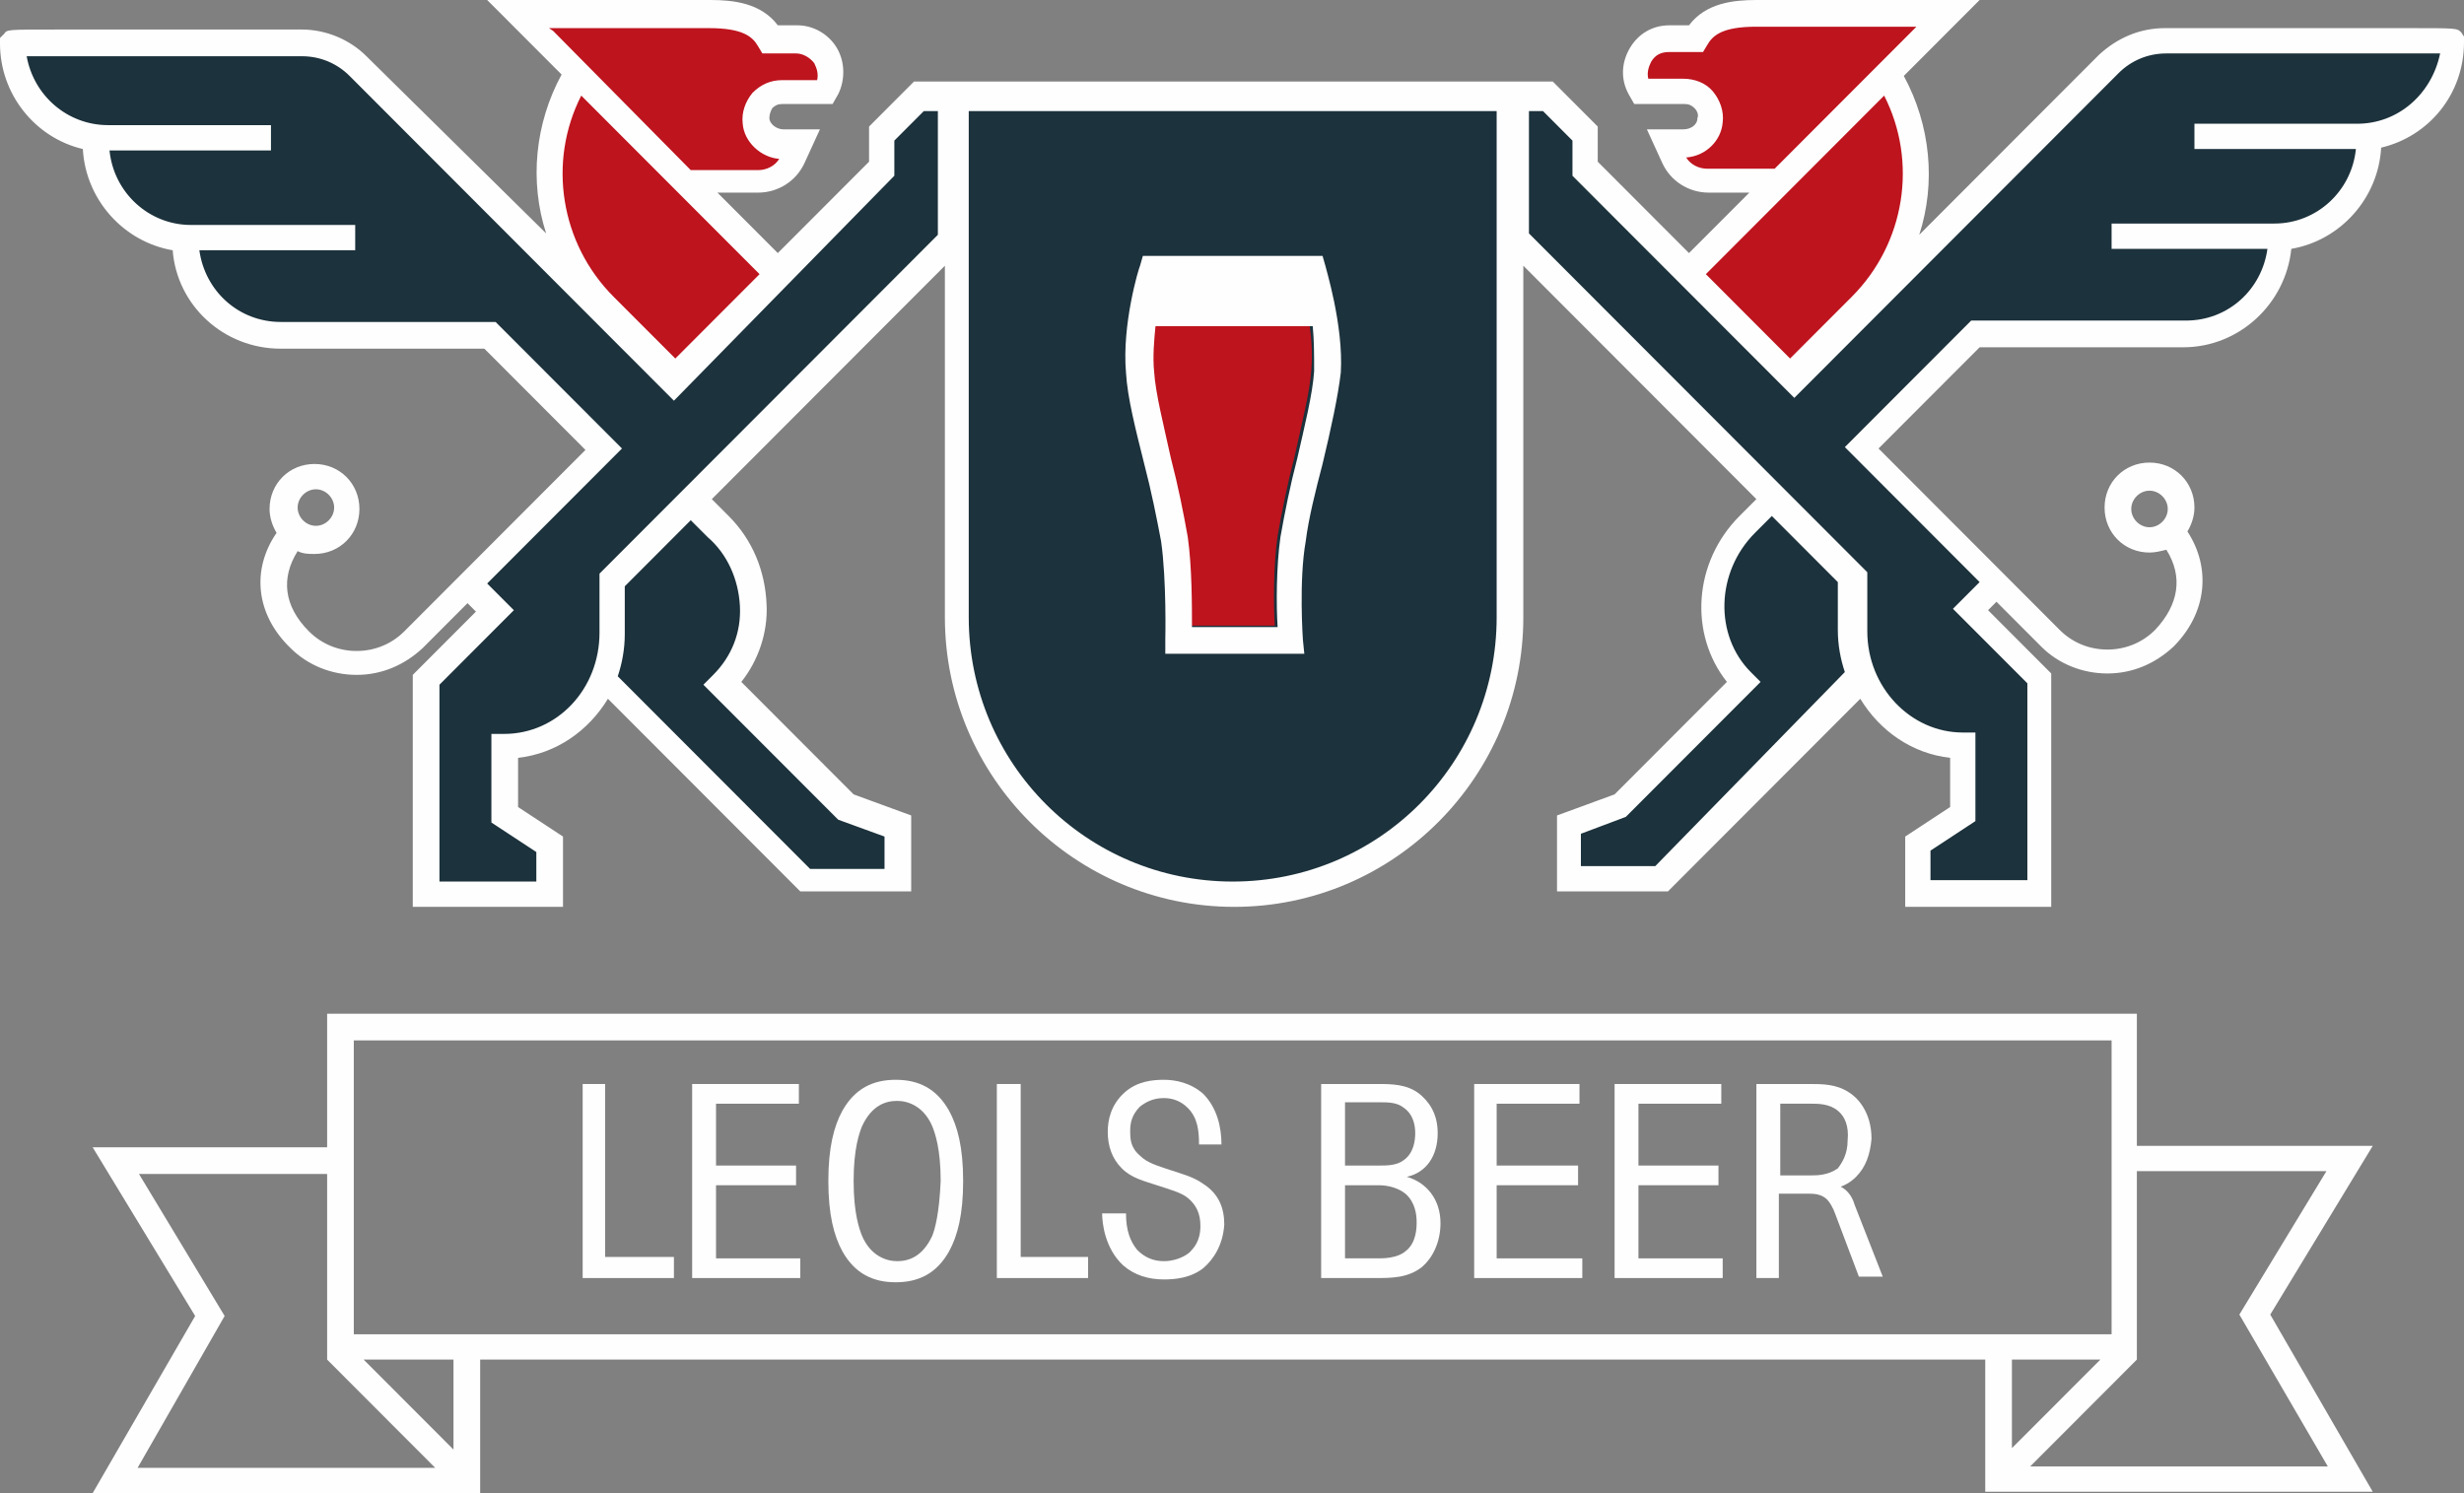
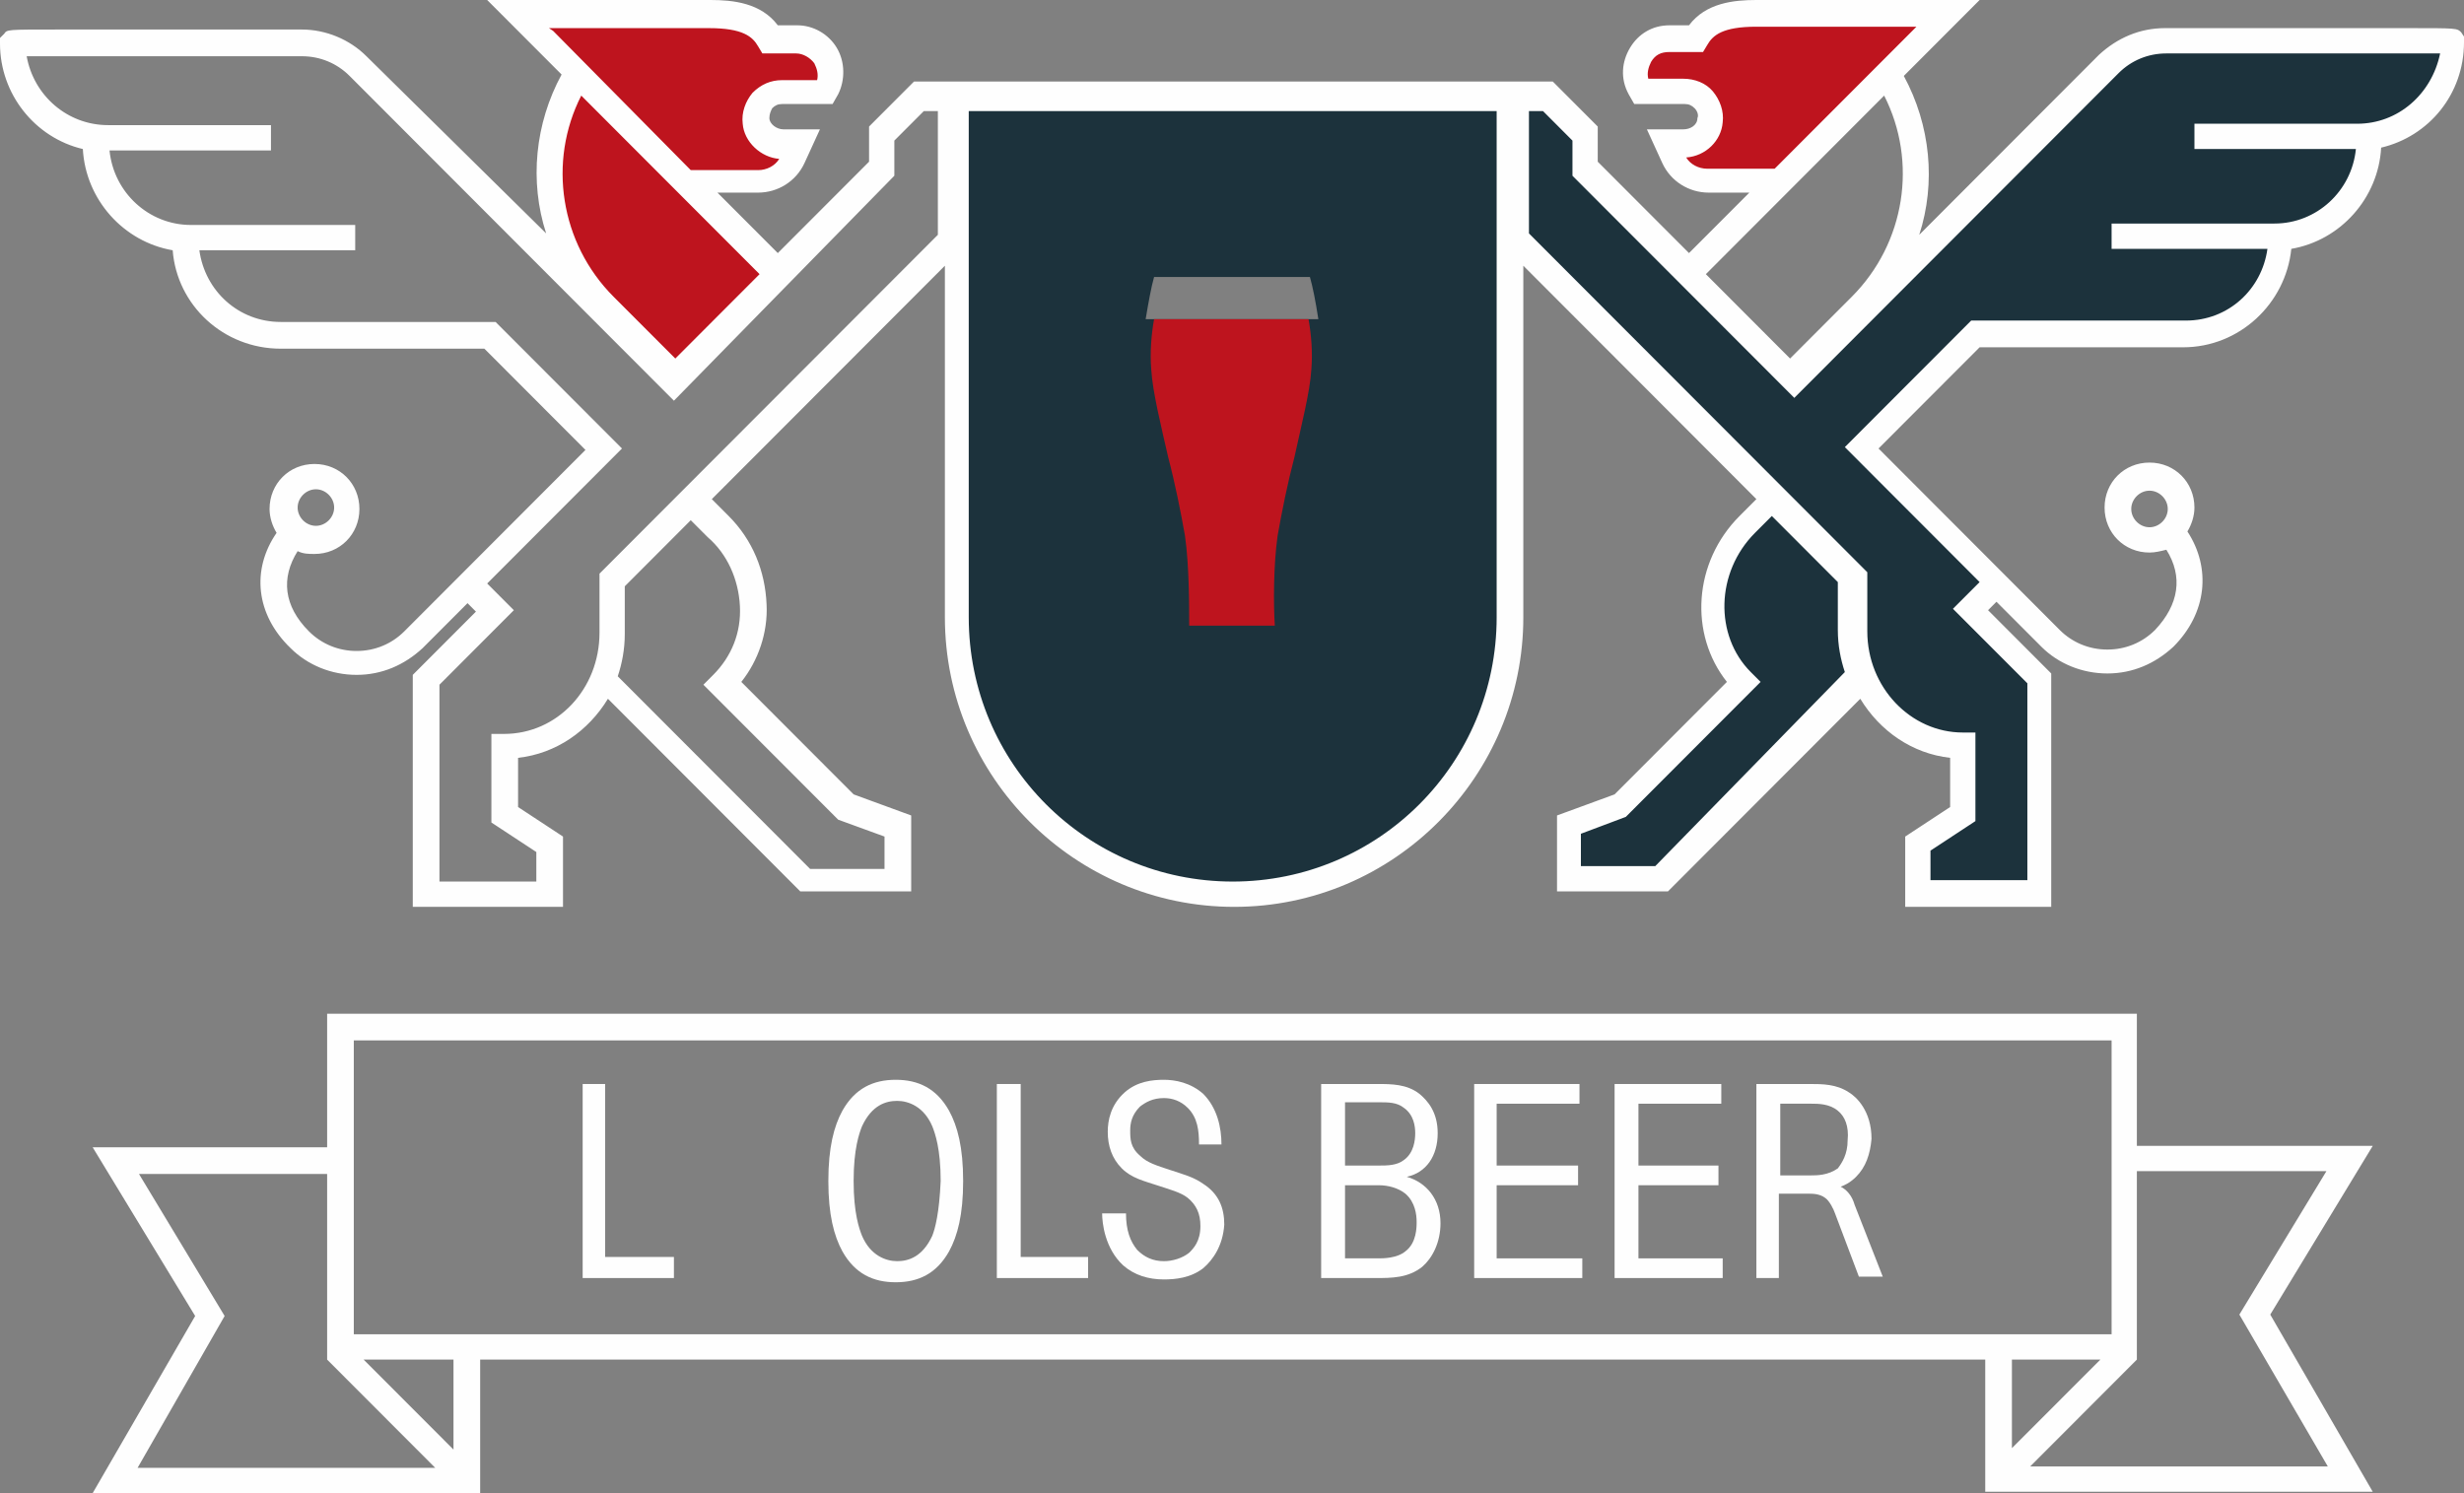
<svg xmlns="http://www.w3.org/2000/svg" width="132" height="80" viewBox="0 0 132 80" fill="none">
  <rect x="0" y="0" width="132" height="80" fill="#808080" stroke="none" />
  <path d="M80.855 5.273H51.221V32.694C51.221 40.754 57.463 47.684 65.511 47.91C73.935 48.212 80.855 41.432 80.855 33.07V5.273ZM61.374 17.1C61.525 16.196 61.675 15.368 61.826 14.84H70.174C70.325 15.368 70.475 16.121 70.626 17.1H61.374Z" fill="#1C323C" />
-   <path d="M50.92 5.273H49.265L47.309 7.232V9.04L36.103 20.264C36.103 20.264 36.103 20.264 36.027 20.264L19.18 3.465C18.352 2.637 17.224 2.185 16.096 2.185C16.096 2.185 1.579 2.185 0.752 2.185C0.752 4.896 2.933 7.081 5.641 7.232C5.641 7.382 5.641 8.964 6.544 10.471C7.296 11.676 9.326 12.429 10.079 12.655L10.003 12.731C10.003 15.518 12.26 17.853 15.118 17.853H26.325L32.417 23.955C32.417 23.955 32.417 23.955 32.417 24.03L25.197 31.262C25.197 31.262 25.197 31.262 25.197 31.337L26.626 32.769C26.626 32.769 26.626 32.769 26.626 32.844L23.015 36.46V47.91H29.409V45.273L27.002 43.767V40.151C29.333 40.151 31.364 38.644 32.267 36.46L43.022 47.232H47.986V44.294L45.203 43.315L38.585 36.686C40.841 34.426 40.766 30.659 38.359 28.249L36.93 26.817L50.844 12.881L50.92 5.273Z" fill="#1C323C" />
-   <path d="M131.398 2.26C131.398 2.26 131.323 2.185 131.398 2.26C130.571 2.26 116.055 2.26 116.055 2.26C114.927 2.26 113.798 2.637 112.971 3.541L96.123 20.415C96.123 20.415 96.123 20.415 96.048 20.415L84.841 9.19V7.382L82.885 5.424H81.231V12.957L95.145 26.893L93.716 28.324C91.309 30.735 91.234 34.501 93.491 36.761C93.491 36.761 93.491 36.761 93.491 36.836L86.947 43.39L84.239 44.369V47.232H89.128L99.884 36.46C100.786 38.644 102.817 40.151 105.149 40.151V43.767L102.742 45.273V47.91H109.21V36.46L105.6 32.844C105.6 32.844 105.6 32.844 105.6 32.769L107.029 31.337C107.029 31.337 107.029 31.337 107.029 31.262L99.809 24.03C99.809 24.03 99.809 24.03 99.809 23.955L105.901 17.853H117.108C119.891 17.853 122.222 15.593 122.222 12.731L122.147 12.656C122.899 12.43 124.855 11.752 125.682 10.471C126.66 8.964 126.585 7.382 126.585 7.232C129.217 7.156 131.323 4.972 131.398 2.26Z" fill="#1C323C" />
+   <path d="M131.398 2.26C131.398 2.26 131.323 2.185 131.398 2.26C130.571 2.26 116.055 2.26 116.055 2.26C114.927 2.26 113.798 2.637 112.971 3.541L96.123 20.415C96.123 20.415 96.123 20.415 96.048 20.415L84.841 9.19V7.382L82.885 5.424H81.231V12.957L95.145 26.893L93.716 28.324C91.309 30.735 91.234 34.501 93.491 36.761L86.947 43.39L84.239 44.369V47.232H89.128L99.884 36.46C100.786 38.644 102.817 40.151 105.149 40.151V43.767L102.742 45.273V47.91H109.21V36.46L105.6 32.844C105.6 32.844 105.6 32.844 105.6 32.769L107.029 31.337C107.029 31.337 107.029 31.337 107.029 31.262L99.809 24.03C99.809 24.03 99.809 24.03 99.809 23.955L105.901 17.853H117.108C119.891 17.853 122.222 15.593 122.222 12.731L122.147 12.656C122.899 12.43 124.855 11.752 125.682 10.471C126.66 8.964 126.585 7.382 126.585 7.232C129.217 7.156 131.323 4.972 131.398 2.26Z" fill="#1C323C" />
  <path d="M42.646 2.109H41.217C40.615 1.13 39.638 0.753 37.983 0.753H33.771H27.679L36.629 9.717H40.54C41.367 9.717 42.044 9.265 42.345 8.512L42.721 7.683H41.819C41.067 7.683 40.39 7.156 40.315 6.403C40.239 5.574 40.916 4.821 41.744 4.821H44.075L44.15 4.67C44.903 3.54 44 2.109 42.646 2.109Z" fill="#BE141E" />
  <path d="M30.988 3.992C30.988 3.992 30.913 3.992 30.988 3.992C28.506 7.834 28.957 13.032 32.342 16.346L36.103 20.113C36.103 20.113 36.103 20.113 36.178 20.113L41.668 14.614C41.668 14.614 41.668 14.614 41.668 14.538L30.988 3.992Z" fill="#BE141E" />
  <path d="M89.504 2.109H90.858C91.46 1.13 92.438 0.753 94.092 0.753H98.304H104.321C104.321 0.753 104.397 0.828 104.321 0.828L95.446 9.717H91.61C90.783 9.717 90.106 9.265 89.73 8.512L89.354 7.759V7.683H90.181C90.933 7.683 91.61 7.156 91.686 6.478C91.836 5.574 91.159 4.896 90.332 4.896H88.075L88 4.821C87.248 3.615 88.15 2.109 89.504 2.109Z" fill="#BE141E" />
-   <path d="M101.087 3.992C101.087 3.992 101.162 3.992 101.087 3.992C103.569 7.834 103.118 13.032 99.733 16.346L95.973 20.113C95.973 20.113 95.973 20.113 95.897 20.113L90.407 14.614C90.407 14.614 90.407 14.614 90.407 14.538L101.087 3.992Z" fill="#BE141E" />
  <path d="M61.826 17.1C61.675 17.928 61.6 18.907 61.675 19.811C61.75 21.017 62.202 22.825 62.578 24.482C62.954 25.913 63.255 27.42 63.48 28.7C63.706 30.282 63.706 32.392 63.706 33.522H68.294C68.219 32.392 68.219 30.282 68.444 28.7C68.67 27.42 68.971 25.913 69.347 24.482C69.723 22.749 70.174 21.017 70.25 19.811C70.325 18.907 70.25 17.928 70.099 17.1H61.826Z" fill="#BE141E" />
  <path d="M114.475 61.394V54.312H17.525V61.469H4.964L10.455 70.508L4.964 80H25.723V72.844H106.352V79.925H127.111L121.621 70.433L127.111 61.394H114.475ZM7.371 78.644L12.034 70.508L7.446 62.9H17.525V72.844L23.316 78.644H7.371ZM24.294 77.665L19.48 72.844H24.294V77.665ZM18.954 71.488V55.744H113.121V71.488H18.954ZM107.781 72.844H112.52L107.781 77.589V72.844ZM124.704 78.569H108.759L114.475 72.844V62.749H124.629L119.966 70.433L124.704 78.569Z" fill="#FEFEFE" />
  <path d="M131.85 1.733C131.624 1.507 131.624 1.507 128.991 1.507H116.055H115.979C114.626 1.507 113.422 2.034 112.444 2.938L102.817 12.58C103.72 9.793 103.419 6.704 101.99 4.068L104.848 1.205L106.051 0H94.092C92.889 0 91.385 0.151 90.482 1.356H89.429C88.526 1.356 87.774 1.808 87.323 2.561C86.872 3.315 86.797 4.218 87.248 5.047L87.549 5.574H90.256C90.482 5.574 90.632 5.65 90.783 5.8C90.933 5.951 91.008 6.177 90.933 6.328C90.933 6.704 90.557 6.93 90.181 6.93H88.226L89.053 8.738C89.504 9.718 90.482 10.32 91.535 10.32H93.716L90.482 13.559L85.593 8.663V6.78L83.186 4.369H81.607H50.544H48.964L46.557 6.78V8.663L41.668 13.559L38.434 10.32H40.615C41.668 10.32 42.646 9.718 43.097 8.738L43.925 6.93H41.969C41.593 6.93 41.217 6.629 41.217 6.328C41.217 6.102 41.292 5.951 41.367 5.8C41.518 5.65 41.668 5.574 41.894 5.574H44.602L44.903 5.047C45.279 4.294 45.279 3.315 44.827 2.561C44.376 1.808 43.549 1.356 42.721 1.356H41.668C40.766 0.151 39.261 0 38.058 0H26.099L30.085 3.992C28.656 6.629 28.356 9.718 29.258 12.505L19.631 3.013C18.728 2.109 17.45 1.582 16.171 1.582H16.096H3.084C0.376 1.582 0.376 1.582 0.226 1.808L0 2.034V2.335C0 5.047 1.88 7.382 4.438 7.985C4.588 10.697 6.619 12.957 9.251 13.409C9.477 16.347 11.959 18.682 15.043 18.682H25.949L31.364 24.106L24.294 31.187L21.662 33.823C20.985 34.501 20.082 34.878 19.104 34.878C18.127 34.878 17.224 34.501 16.547 33.823C15.193 32.467 15.043 30.961 15.945 29.529C16.246 29.68 16.547 29.68 16.848 29.68C18.202 29.68 19.255 28.625 19.255 27.269C19.255 25.913 18.202 24.859 16.848 24.859C15.494 24.859 14.441 25.913 14.441 27.269C14.441 27.721 14.591 28.173 14.817 28.55C13.463 30.509 13.689 32.919 15.569 34.727C16.472 35.631 17.75 36.158 19.104 36.158C20.458 36.158 21.662 35.631 22.639 34.727L25.046 32.316L25.497 32.769L22.113 36.158V48.588H30.161V44.821L27.754 43.239V40.603C29.785 40.377 31.515 39.172 32.568 37.439L42.872 47.759H48.814V43.691L45.73 42.561L39.713 36.535C40.615 35.405 41.142 33.898 41.067 32.392C40.992 30.584 40.315 28.927 39.036 27.646L38.133 26.742L50.619 14.237V33.07C50.619 41.657 57.614 48.588 66.113 48.588C74.687 48.588 81.607 41.582 81.607 33.07V14.237L94.092 26.742L93.19 27.646C90.708 30.132 90.482 33.974 92.513 36.535L86.496 42.561L83.412 43.691V47.759H89.354L99.658 37.439C100.711 39.172 102.441 40.377 104.472 40.603V43.239L102.065 44.821V48.588H109.887V36.083L106.503 32.693L106.954 32.241L109.361 34.652C110.263 35.556 111.542 36.083 112.896 36.083C114.25 36.083 115.453 35.556 116.431 34.652C118.236 32.844 118.462 30.433 117.183 28.475C117.409 28.098 117.559 27.646 117.559 27.194C117.559 25.838 116.506 24.784 115.152 24.784C113.798 24.784 112.745 25.838 112.745 27.194C112.745 28.55 113.798 29.605 115.152 29.605C115.453 29.605 115.754 29.529 116.055 29.454C116.957 30.885 116.732 32.392 115.453 33.748C114.776 34.426 113.874 34.802 112.896 34.802C111.918 34.802 111.015 34.426 110.338 33.748L107.706 31.111L100.636 24.03L106.051 18.607H116.957C119.966 18.607 122.448 16.271 122.749 13.333C125.381 12.881 127.412 10.621 127.562 7.91C130.12 7.307 132 5.047 132 2.26V1.959L131.85 1.733ZM16.923 26.215C17.45 26.215 17.901 26.667 17.901 27.194C17.901 27.721 17.45 28.173 16.923 28.173C16.397 28.173 15.945 27.721 15.945 27.194C15.945 26.667 16.397 26.215 16.923 26.215ZM40.691 14.689L36.178 19.209L32.868 15.895C30.01 13.032 29.333 8.663 31.139 5.122L36.479 10.471L40.691 14.689ZM29.634 1.657L29.409 1.507H37.983C39.788 1.507 40.315 1.959 40.615 2.486L40.841 2.863H42.646C43.022 2.863 43.398 3.089 43.624 3.39C43.774 3.691 43.85 3.992 43.774 4.294H41.894C41.292 4.294 40.766 4.52 40.315 4.972C39.938 5.424 39.713 6.026 39.788 6.629C39.863 7.608 40.766 8.437 41.744 8.512C41.518 8.889 41.067 9.115 40.615 9.115H37.005L29.634 1.657ZM39.638 32.467C39.713 33.898 39.186 35.179 38.209 36.158L37.682 36.686L44.903 43.917L47.385 44.821V46.554H43.398L33.094 36.234C33.32 35.556 33.47 34.802 33.47 33.974V31.413L37.005 27.872L37.908 28.776C38.961 29.68 39.562 31.036 39.638 32.467ZM50.243 12.58L32.116 30.735V33.898C32.116 36.912 29.86 39.322 27.002 39.322H26.325V44.068L28.732 45.65V47.232H23.542V36.686L27.528 32.693L26.099 31.262L33.32 24.03L26.55 17.25H15.043C12.786 17.25 10.981 15.593 10.68 13.409H19.029V12.053H10.229C7.973 12.053 6.092 10.32 5.867 8.06H14.516V6.704H5.791C3.61 6.704 1.805 5.122 1.429 3.013C4.513 3.013 16.02 3.013 16.096 3.013C16.096 3.013 16.096 3.013 16.171 3.013C17.149 3.013 18.051 3.39 18.728 4.068L36.103 21.469L47.911 9.416V7.533L49.491 5.951H50.243V12.58V12.58ZM80.178 33.07C80.178 40.904 73.86 47.232 66.038 47.232C58.215 47.232 51.897 40.904 51.897 33.07V5.951H80.178V33.07V33.07ZM115.152 28.249C114.626 28.249 114.174 27.797 114.174 27.269C114.174 26.742 114.626 26.29 115.152 26.29C115.679 26.29 116.13 26.742 116.13 27.269C116.13 27.797 115.679 28.249 115.152 28.249ZM91.46 9.04C91.008 9.04 90.557 8.814 90.332 8.437C91.385 8.362 92.212 7.533 92.287 6.554C92.362 5.951 92.137 5.348 91.761 4.896C91.385 4.444 90.783 4.218 90.181 4.218H88.301C88.226 3.917 88.301 3.616 88.451 3.315C88.677 2.938 88.978 2.787 89.429 2.787H91.234L91.46 2.411C91.761 1.883 92.287 1.431 94.092 1.431H102.667L95.07 9.04H91.46V9.04ZM100.937 5.122C102.742 8.663 102.065 13.032 99.207 15.895L95.897 19.209L91.385 14.689L100.937 5.122ZM88.677 46.403H84.691V44.671L87.097 43.767L94.318 36.535L93.791 36.008C91.836 34.049 91.911 30.659 94.017 28.55L94.92 27.646L98.455 31.187V33.748C98.455 34.576 98.605 35.33 98.831 36.008L88.677 46.403ZM126.284 6.629H117.559V7.985H126.209C125.983 10.245 124.103 11.977 121.846 11.977H113.121V13.333H121.47C121.169 15.518 119.364 17.175 117.108 17.175H105.6L98.831 23.955L106.051 31.187L104.622 32.618L108.609 36.61V47.157H103.419V45.575L105.826 43.993V39.247H105.149C102.366 39.247 100.034 36.836 100.034 33.823V30.659L81.908 12.505V5.951H82.66L84.239 7.533V9.416L96.123 21.318L113.497 3.917C114.174 3.239 115.077 2.863 116.055 2.863C116.055 2.863 116.055 2.863 116.13 2.863C116.13 2.863 127.713 2.863 130.721 2.863C130.27 5.047 128.465 6.629 126.284 6.629Z" fill="#FEFEFE" />
  <path d="M32.417 58.079H31.214V68.475H36.103V67.345H32.417V58.079Z" fill="#FEFEFE" />
-   <path d="M38.359 63.503H42.646V62.448H38.359V59.134H42.797V58.079H37.08V68.475H42.872V67.42H38.359V63.503Z" fill="#FEFEFE" />
  <path d="M47.986 57.853C46.783 57.853 45.805 58.306 45.128 59.511C44.677 60.339 44.376 61.469 44.376 63.277C44.376 65.085 44.677 66.215 45.128 67.044C45.805 68.249 46.783 68.701 47.986 68.701C49.19 68.701 50.167 68.249 50.844 67.044C51.296 66.215 51.597 65.085 51.597 63.277C51.597 61.469 51.296 60.339 50.844 59.511C50.167 58.306 49.19 57.853 47.986 57.853ZM49.942 66.215C49.415 67.345 48.663 67.571 48.062 67.571C47.46 67.571 46.633 67.27 46.181 66.215C46.031 65.838 45.73 65.01 45.73 63.277C45.73 61.545 46.031 60.716 46.181 60.339C46.708 59.209 47.46 58.983 48.062 58.983C48.663 58.983 49.491 59.285 49.942 60.339C50.092 60.716 50.393 61.545 50.393 63.277C50.318 65.01 50.092 65.838 49.942 66.215Z" fill="#FEFEFE" />
  <path d="M54.68 58.079H53.402V68.475H58.291V67.345H54.68V58.079Z" fill="#FEFEFE" />
  <path d="M64.458 63.428C63.932 63.051 63.33 62.901 62.653 62.675C61.976 62.449 61.45 62.298 61.074 61.921C60.547 61.469 60.547 61.017 60.547 60.565C60.547 60.189 60.622 59.737 61.074 59.285C61.374 59.059 61.75 58.833 62.352 58.833C62.803 58.833 63.255 58.983 63.631 59.36C64.157 59.887 64.233 60.565 64.233 61.319H65.436C65.436 60.415 65.21 59.36 64.458 58.607C63.781 58.004 62.954 57.853 62.352 57.853C61.75 57.853 60.923 57.929 60.246 58.532C59.494 59.209 59.344 60.038 59.344 60.641C59.344 61.394 59.569 62.072 60.096 62.599C60.622 63.127 61.299 63.277 61.976 63.503C62.653 63.729 63.255 63.88 63.631 64.181C64.082 64.558 64.308 65.01 64.308 65.688C64.308 66.516 63.932 66.893 63.706 67.119C63.33 67.42 62.803 67.571 62.352 67.571C61.75 67.571 61.299 67.345 60.923 66.968C60.547 66.516 60.321 65.914 60.321 65.01H59.043C59.043 65.537 59.193 66.893 60.171 67.797C60.773 68.324 61.525 68.55 62.352 68.55C62.954 68.55 63.781 68.475 64.458 67.948C64.985 67.496 65.511 66.742 65.586 65.612C65.586 64.709 65.285 63.955 64.458 63.428Z" fill="#FEFEFE" />
  <path d="M75.364 63.051C76.417 62.825 77.019 61.921 77.019 60.716C77.019 59.586 76.492 58.983 76.041 58.606C75.364 58.079 74.537 58.079 73.785 58.079H70.776V68.475H73.709C74.537 68.475 75.439 68.475 76.191 67.872C76.718 67.42 77.169 66.591 77.169 65.537C77.169 64.256 76.417 63.352 75.364 63.051ZM72.055 59.058H73.86C74.386 59.058 74.838 59.058 75.214 59.36C75.74 59.736 75.815 60.339 75.815 60.716C75.815 61.092 75.74 61.77 75.214 62.147C74.838 62.448 74.311 62.448 73.86 62.448H72.055V59.058ZM75.289 67.043C74.838 67.42 74.085 67.42 73.86 67.42H72.055V63.503H73.86C74.386 63.503 74.913 63.654 75.289 63.955C75.815 64.407 75.891 65.085 75.891 65.461C75.891 65.763 75.891 66.591 75.289 67.043Z" fill="#FEFEFE" />
  <path d="M80.178 63.503H84.54V62.448H80.178V59.134H84.615V58.079H78.974V68.475H84.766V67.42H80.178V63.503Z" fill="#FEFEFE" />
  <path d="M87.774 63.503H92.061V62.448H87.774V59.134H92.212V58.079H86.496V68.475H92.287V67.42H87.774V63.503Z" fill="#FEFEFE" />
  <path d="M98.605 63.578C98.831 63.503 99.132 63.352 99.433 63.051C99.959 62.524 100.185 61.846 100.26 61.017C100.26 59.51 99.433 58.757 99.056 58.531C98.379 58.079 97.627 58.079 96.95 58.079H94.092V68.475H95.296V63.955H96.875C97.101 63.955 97.477 63.955 97.778 64.181C98.003 64.332 98.229 64.784 98.304 65.009L99.583 68.399H100.862L99.357 64.558C99.207 64.03 98.906 63.729 98.605 63.578ZM97.026 62.975H95.371V59.134H97.026C97.402 59.134 98.003 59.134 98.455 59.51C98.831 59.812 99.056 60.339 98.981 61.092C98.981 61.846 98.68 62.298 98.455 62.599C97.928 62.975 97.326 62.975 97.026 62.975Z" fill="#FEFEFE" />
-   <path d="M71.002 14.237L70.851 13.71H61.224L61.074 14.237C60.998 14.388 60.096 17.401 60.321 19.962C60.397 21.318 60.848 23.051 61.299 24.859C61.675 26.29 61.976 27.797 62.202 29.002C62.503 31.111 62.427 34.275 62.427 34.275V35.028H69.874L69.798 34.275C69.798 34.275 69.573 31.111 69.949 29.002C70.099 27.797 70.475 26.29 70.851 24.859C71.303 22.976 71.679 21.243 71.829 19.962C71.98 17.401 71.002 14.313 71.002 14.237ZM70.4 19.887C70.325 21.092 69.874 22.9 69.497 24.558C69.121 25.989 68.82 27.495 68.595 28.776C68.369 30.358 68.369 32.467 68.444 33.597H63.856C63.856 32.467 63.856 30.358 63.631 28.776C63.405 27.495 63.104 25.989 62.728 24.558C62.352 22.825 61.901 21.092 61.826 19.887C61.75 19.134 61.826 18.23 61.901 17.477H70.325C70.4 18.23 70.4 19.058 70.4 19.887Z" fill="#FEFEFE" />
</svg>